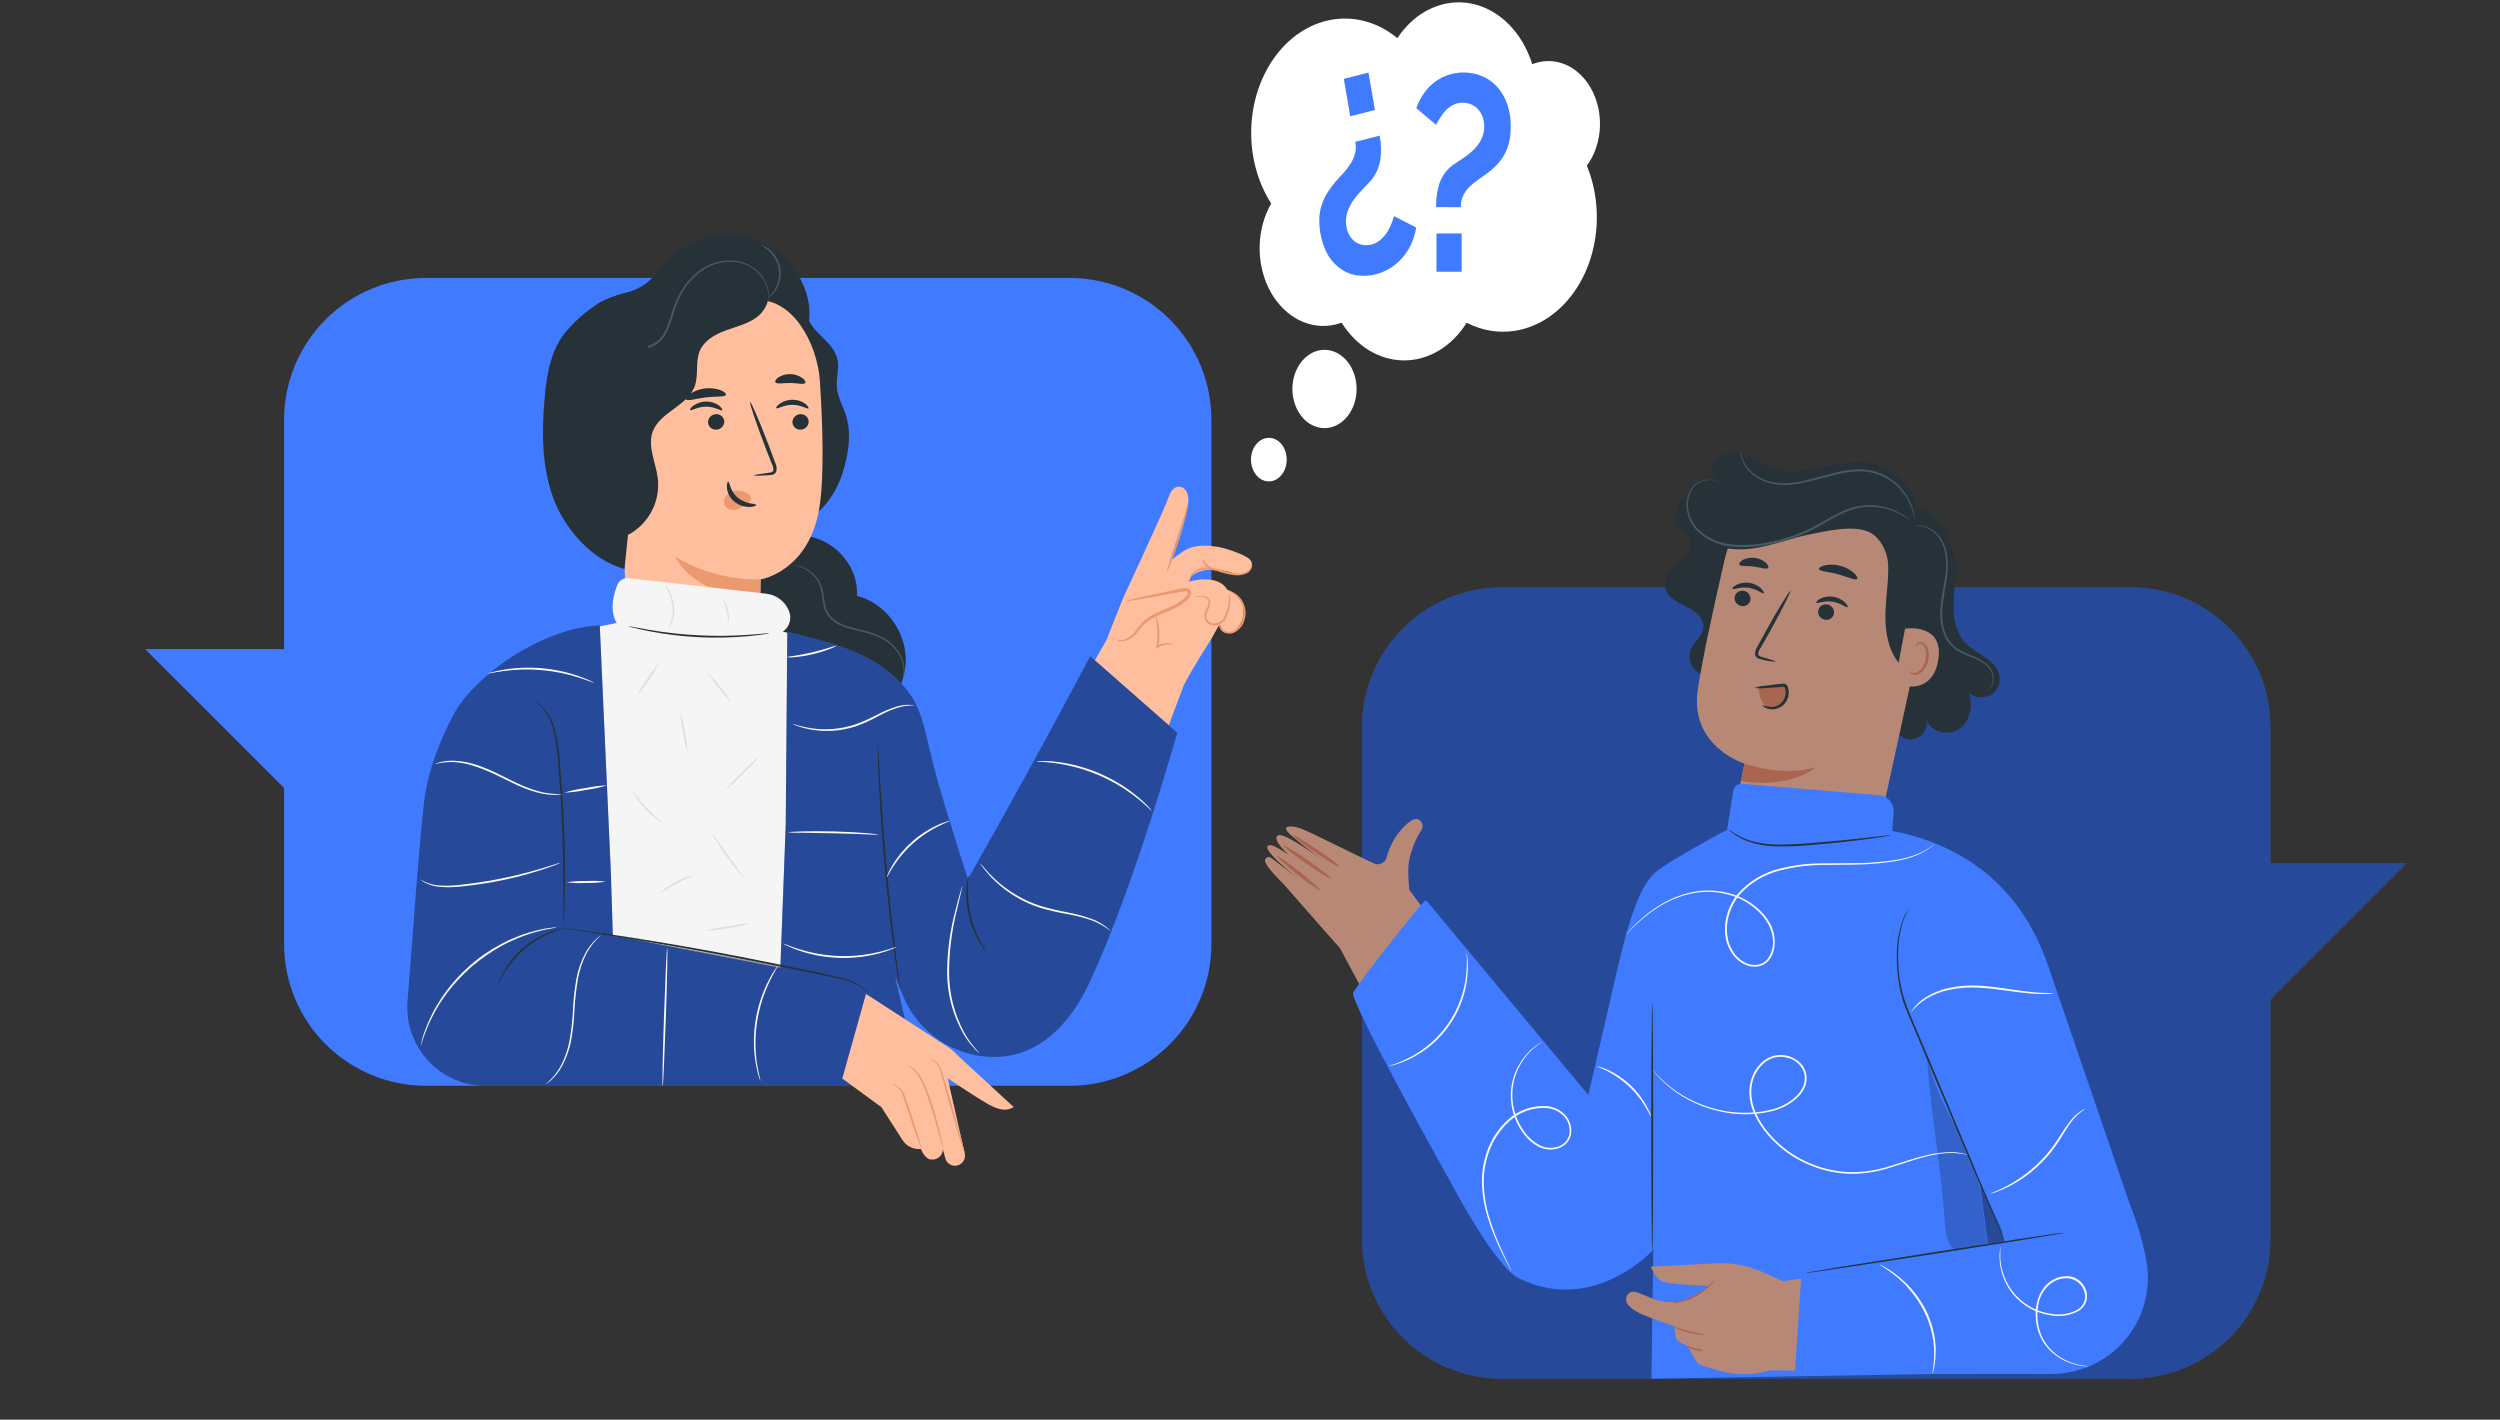
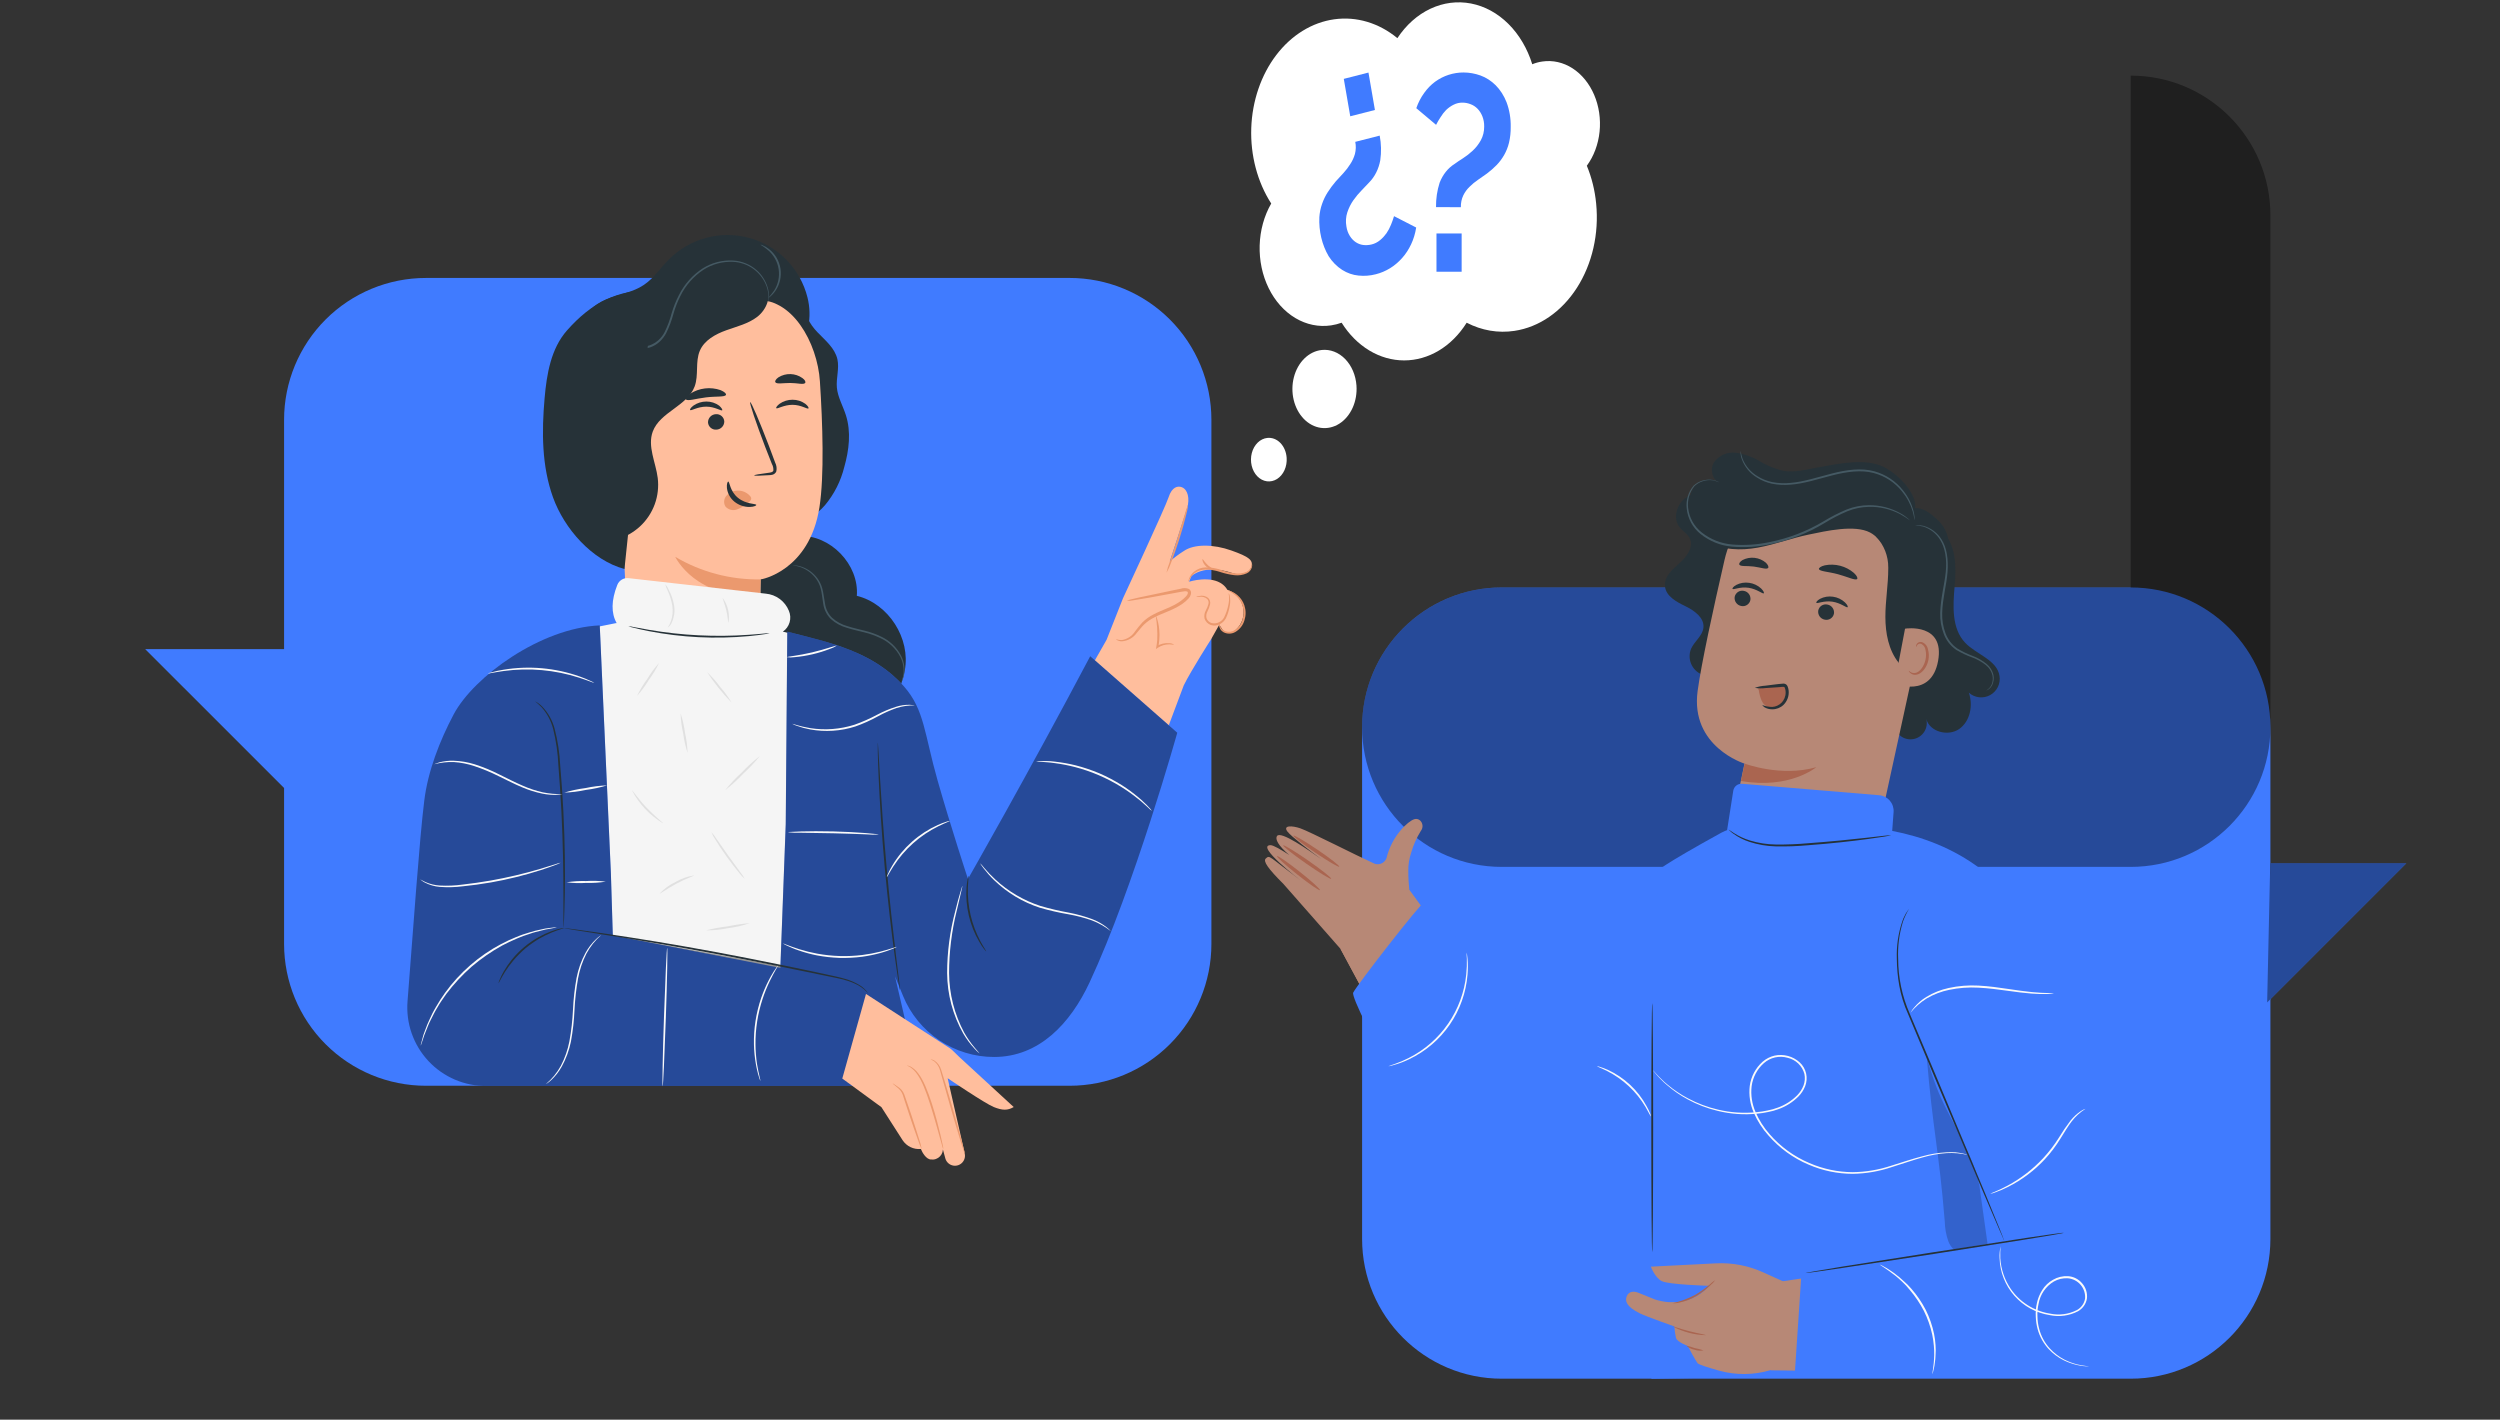
<svg xmlns="http://www.w3.org/2000/svg" fill="none" height="159" viewBox="0 0 280 159" width="280">
  <rect x="0" y="0" width="280" height="159" fill="#333333" stroke="none" />
  <path d="m151.925 43.191c.061.863-.09 1.729-.433 2.488-.342.759-.862 1.377-1.492 1.776-.631.399-1.344.561-2.05.467-.707-.095-1.374-.443-1.918-1.001s-.94-1.299-1.139-2.131c-.198-.832-.19-1.717.023-2.543.214-.826.624-1.557 1.178-2.099s1.227-.873 1.935-.949c.471-.051.945.013 1.396.186.45.173.869.453 1.231.824.362.371.66.825.878 1.337s.35 1.071.391 1.645z" fill="#fff" />
  <path d="m144.105 51.273c.034.481-.051.963-.242 1.386-.191.423-.481.766-.832.988-.352.222-.749.311-1.143.258-.393-.054-.765-.248-1.067-.559-.303-.311-.523-.725-.633-1.188s-.105-.957.015-1.417.349-.866.658-1.168.685-.484 1.079-.525c.262-.028.527.007.778.103s.483.253.685.46c.201.207.367.46.487.746.121.285.194.597.215.917z" fill="#fff" />
  <path d="m178.77 22.803c.334 3.37-.442 6.763-2.158 9.436s-4.231 4.405-6.994 4.818c-1.818.276-3.664-.039-5.35-.913-.822 1.313-1.882 2.377-3.096 3.109-1.215.732-2.551 1.113-3.906 1.113s-2.691-.381-3.906-1.113c-1.214-.732-2.274-1.796-3.096-3.109-.387.139-.783.239-1.183.299-1.371.204-2.761-.081-4.001-.821s-2.278-1.902-2.988-3.347c-.709-1.444-1.06-3.109-1.009-4.792.05-1.683.5-3.311 1.294-4.689-1.546-2.4-2.339-5.395-2.235-8.444s1.098-5.954 2.803-8.189c1.705-2.235 4.008-3.653 6.495-3.999 2.487-.346 4.993.402 7.068 2.111.973-1.475 2.248-2.611 3.696-3.292 1.449-.681 3.019-.883 4.552-.587s2.975 1.082 4.179 2.277c1.204 1.195 2.128 2.756 2.679 4.526.367-.151.747-.254 1.133-.307 1.163-.17 2.342.096 3.379.764 1.036.668 1.881 1.705 2.422 2.973.541 1.268.752 2.707.605 4.125s-.645 2.748-1.428 3.812c.551 1.326.904 2.761 1.045 4.237z" fill="#fff" />
  <path d="m160.834 23.202c-.013-.934.124-1.863.403-2.733.351-.913.943-1.656 1.681-2.111.258-.192.566-.399.944-.637.382-.245.746-.531 1.089-.852.352-.326.658-.721.906-1.167.248-.454.378-.989.371-1.535.007-.398-.064-.793-.207-1.151-.13-.321-.312-.606-.535-.837-.228-.231-.491-.404-.775-.507-.29-.115-.594-.175-.9-.177-.349-.008-.697.073-1.019.238-.295.148-.573.344-.825.583-.235.24-.446.513-.629.814-.181.271-.347.555-.497.852l-2.216-1.865c.215-.623.513-1.199.881-1.704.355-.498.771-.925 1.234-1.266.472-.339.98-.598 1.51-.768.549-.176 1.114-.264 1.681-.261.639.004 1.275.118 1.888.338.618.225 1.193.595 1.693 1.09.516.519.932 1.169 1.221 1.904.326.871.486 1.821.466 2.779.008.592-.056 1.181-.189 1.75-.12.493-.305.96-.547 1.382-.238.416-.52.793-.837 1.121-.345.352-.711.673-1.096.96l-1.019.714c-.327.222-.636.478-.925.768-.279.265-.516.59-.699.96-.19.401-.283.858-.271 1.32zm.051 7.231v-4.283h2.819v4.283z" fill="#407bff" />
  <path d="m154.526 15.189c.175.909.196 1.852.063 2.771-.179.977-.622 1.853-1.258 2.487-.221.246-.491.53-.819.86-.333.337-.642.706-.925 1.105-.288.407-.52.868-.686 1.366-.166.507-.201 1.064-.101 1.597.057.389.191.755.391 1.067.18.284.407.52.667.691.261.171.548.275.843.307.305.034.613.013.913-.061.342-.08.668-.245.956-.484.264-.217.503-.475.712-.767.201-.293.372-.616.51-.96.128-.311.242-.632.339-.96l2.48 1.274c-.101.665-.295 1.303-.572 1.888-.27.572-.609 1.089-1.008 1.535-.404.452-.857.835-1.346 1.136-.507.31-1.044.537-1.599.675-.633.164-1.282.213-1.926.146-.642-.059-1.267-.275-1.838-.637-.589-.375-1.106-.898-1.517-1.535-.743-1.27-1.109-2.81-1.039-4.368.035-.51.137-1.01.303-1.481.161-.467.373-.906.629-1.305.278-.433.58-.841.906-1.22.29-.322.586-.645.875-.952.28-.304.535-.641.762-1.006.221-.332.394-.709.51-1.113.115-.44.128-.91.037-1.359zm-1.258-7.062.723 4.191-2.763.706-.724-4.191z" fill="#407bff" />
  <path d="m238.637 65.794h-70.434c-8.642 0-15.648 7.006-15.648 15.648v57.324c0 8.642 7.006 15.648 15.648 15.648h70.434c8.642 0 15.648-7.006 15.648-15.648v-57.324c0-8.642-7.006-15.648-15.648-15.648z" fill="#407bff" />
-   <path d="m238.637 65.796h-70.434c-8.642 0-15.648 7.006-15.648 15.648v57.325c0 8.642 7.006 15.648 15.648 15.648h70.434c8.642 0 15.648-7.006 15.648-15.648v-57.325c0-8.642-7.006-15.648-15.648-15.648z" fill="#000" opacity=".4" />
+   <path d="m238.637 65.796h-70.434c-8.642 0-15.648 7.006-15.648 15.648c0 8.642 7.006 15.648 15.648 15.648h70.434c8.642 0 15.648-7.006 15.648-15.648v-57.325c0-8.642-7.006-15.648-15.648-15.648z" fill="#000" opacity=".4" />
  <path d="m254.273 96.688h15.237l-15.58 15.584z" fill="#407bff" />
  <path d="m254.265 96.689h15.237l-15.58 15.584z" fill="#000" opacity=".4" />
  <path d="m150.133 106.269-6.386-7.262c-1.726-1.726-2.319-2.558-1.972-2.86.46-.403.262-.27 3.848 2.42 0 0-5.083-3.885-3.32-3.909.311 0 1.174.5 2.098 1.105-1.259-1.069-1.614-1.791-1.368-2.134.404-.597 3.518 1.561 4.95 2.598-1.17-.871-3.401-2.562-3.792-3.094-.541-.726.553-.666 1.44-.363.997.339 6.503 3.151 8.133 3.877.131.078.277.127.428.143.152.016.305-.001.449-.049s.276-.128.386-.233c.111-.105.197-.232.254-.373.601-2.525 2.421-4.167 3.114-4.381.694-.214 1.231.674.735 1.319-.467.751-.828 1.563-1.073 2.412-.225.666-.336 1.366-.327 2.07 0 .807.056 1.505.109 2.09l5.837 8.007-9.763 5.648z" fill="#b78876" />
  <path d="m147.84 99.697c-.064.089-1.21-.69-2.533-1.743s-2.356-1.981-2.28-2.066c.077-.085 1.211.698 2.534 1.743 1.323 1.045 2.336 1.973 2.279 2.065z" fill="#aa6550" />
  <path d="m149.091 98.422c-.064.093-1.319-.674-2.804-1.706-1.484-1.033-2.638-1.948-2.573-2.037.064-.089 1.319.67 2.803 1.702 1.485 1.033 2.639 1.948 2.574 2.041z" fill="#aa6550" />
  <path d="m149.997 97.067c-.064.093-1.266-.609-2.682-1.569-1.416-.96-2.514-1.811-2.453-1.908.06-.097 1.262.609 2.682 1.569 1.421.96 2.514 1.815 2.453 1.908z" fill="#aa6550" />
  <path d="m158.383 100.731 23.269 29.505-5.329 12.405s-6.382-1.412-8.319-4.099c-1.936-2.687-17.871-32.272-17.871-32.272z" fill="#b78876" />
  <path d="m217.441 59.453c1.674 1.452 1.67 4.01 1.477 6.216-.194 2.207-.343 4.72 1.186 6.325 1.262 1.323 3.55 1.9 3.84 3.703.069.424.005.858-.183 1.244-.189.386-.492.704-.868.91s-.807.291-1.234.243c-.426-.049-.828-.228-1.148-.513.492 1.424.153 3.203-1.081 4.066-1.235.863-3.304.331-3.687-1.125.062.243.074.496.035.745-.04.248-.13.485-.265.697-.136.211-.313.393-.522.533-.208.14-.443.235-.69.28s-.501.039-.745-.019c-.245-.057-.475-.165-.676-.315s-.369-.34-.494-.558c-.124-.218-.203-.459-.23-.709" fill="#263238" />
  <path d="m193.481 74.347c-.226.54-.656.969-1.198 1.192-.541.223-1.149.221-1.689-.004s-.969-.656-1.192-1.197-.221-1.149.004-1.689c.383-.839 1.291-1.444 1.38-2.364.105-1.109-1.029-1.904-2.017-2.388-.989-.484-2.183-1.113-2.292-2.227s.855-1.908 1.658-2.626c.803-.718 1.614-1.831 1.102-2.788-.255-.492-.783-.77-1.126-1.21-.754-.96-.359-2.489.605-3.227.964-.738 2.296-.855 3.498-.641s2.332.714 3.501 1.065c1.94.564 3.975.72 5.978.457 2.002-.263 3.929-.937 5.657-1.982" fill="#263238" />
  <path d="m200.618 100.363c2.084.421 4.25.005 6.031-1.157 1.78-1.162 3.032-2.978 3.486-5.055l5.724-26.246c.358-1.516.407-3.087.147-4.622-.261-1.535-.827-3.002-1.664-4.315-.838-1.313-1.93-2.444-3.213-3.327-1.282-.883-2.729-1.5-4.254-1.815l-.597-.089c-2.916-.429-5.887.257-8.321 1.92-2.433 1.663-4.151 4.183-4.81 7.056-1.275 5.539-2.61 11.675-3.014 14.688-.835 6.241 5.245 8.121 5.245 8.121l-1.093 5.244c-.217 1.045-.225 2.122-.024 3.17.201 1.048.607 2.046 1.194 2.937.588.891 1.346 1.657 2.231 2.253.884.597 1.878 1.013 2.924 1.225z" fill="#b78876" />
  <path d="m194.284 66.845c-.036.232.02.468.156.659.135.191.34.322.57.366.112.025.227.028.34.008.113-.02.22-.062.316-.124.097-.062.179-.143.244-.237.065-.095.11-.201.133-.313.037-.231-.017-.468-.152-.66-.135-.192-.34-.323-.57-.365-.112-.025-.228-.028-.341-.009s-.221.062-.317.124c-.097.062-.18.143-.245.237-.065.095-.111.201-.134.313z" fill="#263238" />
  <path d="m194.04 65.956c.092.133.839-.27 1.799-.125s1.585.722 1.706.621c.061-.044-.024-.27-.294-.536-.372-.348-.843-.572-1.347-.641-.498-.075-1.007.01-1.453.242-.327.186-.456.379-.411.44z" fill="#263238" />
  <path d="m203.644 68.377c-.037.232.019.469.154.66.136.192.341.322.572.365.112.025.228.028.341.008s.22-.063.317-.125c.096-.062.179-.143.243-.238s.109-.202.132-.314c.036-.231-.02-.468-.155-.658-.136-.191-.341-.321-.571-.362-.112-.026-.228-.029-.341-.01s-.221.062-.317.124-.179.143-.244.238c-.064.095-.109.201-.131.314z" fill="#263238" />
  <path d="m203.431 67.513c.093.129.839-.27 1.795-.125.956.145 1.59.722 1.711.621.056-.044-.024-.27-.299-.537-.372-.348-.843-.572-1.347-.641-.498-.075-1.006.01-1.453.242-.31.173-.455.379-.407.44z" fill="#263238" />
-   <path d="m198.906 74.105c0-.057-.569-.246-1.513-.508-.242-.06-.464-.145-.48-.319.016-.254.109-.497.266-.698.32-.557.652-1.142.996-1.755 1.392-2.505 2.421-4.575 2.336-4.631s-1.311 1.928-2.703 4.438l-.968 1.767c-.195.274-.29.608-.266.944.025.089.069.172.13.241.06.07.136.125.221.162.129.055.264.095.403.117.514.146 1.044.227 1.578.242z" fill="#263238" />
  <path d="m203.72 63.726c.056.274 1.033.29 2.134.589 1.101.299 1.965.738 2.15.528.081-.101-.04-.371-.367-.674-.443-.381-.968-.655-1.533-.803-.566-.147-1.158-.164-1.73-.048-.452.105-.674.299-.654.407z" fill="#263238" />
  <path d="m194.804 63.236c.137.242.807.113 1.614.218.806.105 1.444.363 1.613.157.085-.101 0-.335-.25-.585-.358-.304-.799-.495-1.266-.548-.466-.053-.939.034-1.356.25-.291.182-.416.391-.355.508z" fill="#263238" />
  <path d="m210.102 60.083.028.032c.879.927 1.364 2.159 1.355 3.437v.125c0 1.815-.326 3.631-.322 5.426s.351 3.707 1.484 5.119c.464.585 1.368 1.069 1.896.545.186-.223.305-.494.343-.783.96-4.24 2.687-7.87 3.336-12.356.09-.601.036-1.214-.158-1.789-.195-.575-.523-1.096-.959-1.519-.839-.807-1.884-1.678-3.002-1.335-1.117.343-2.751 2.098-3.683 2.824" fill="#263238" />
  <path d="m213.364 70.414c.113-.032 4.466-.641 3.704 3.598-.763 4.24-4.841 2.602-4.841 2.477s1.137-6.075 1.137-6.075z" fill="#b78876" />
  <path d="m213.788 75.118s.064.065.177.141c.163.108.361.148.553.113.476-.085.98-.726 1.138-1.488.081-.36.081-.733 0-1.093-.017-.14-.067-.273-.147-.389-.079-.116-.185-.211-.309-.277-.081-.038-.173-.046-.259-.024-.086.023-.162.076-.213.149-.077.105-.065.198-.089.198s-.077-.085 0-.254c.042-.101.117-.183.214-.234.132-.068.286-.081.427-.036.169.067.318.177.433.318.114.141.19.31.221.489.112.394.127.809.044 1.21-.181.851-.762 1.569-1.404 1.638-.12.013-.241-.002-.355-.042s-.217-.106-.302-.192c-.141-.125-.145-.222-.129-.226z" fill="#aa6550" />
  <path d="m214.15 57.666c1.299-1.553-1.21-4.417-3.227-5.39s-4.922-.351-7.117.036c-1.383.246-2.787.666-4.167.403-.916-.229-1.791-.595-2.598-1.085-.809-.481-1.706-.796-2.638-.924-.469-.058-.945.014-1.377.206-.431.193-.802.499-1.072.887-.48.807-.145 2.07.758 2.332-.272-.207-.59-.344-.928-.401-.337-.057-.683-.031-1.008.076s-.619.29-.857.535c-.239.245-.414.544-.511.872-.098.328-.114.674-.048 1.01s.213.65.427.916c.214.266.49.477.803.613.314.137.656.195.997.17-.537-.549-1.578.077-1.614.843-.036.766.569 1.416 1.21 1.823 1.658 1.041 3.764 1.093 5.693.746 1.928-.347 3.776-1.065 5.696-1.46 1.92-.395 5.143-1.146 6.878-.23 1.275.67 1.977 2.42 2.788 2.182.384-.141.729-.37 1.01-.669.28-.298.486-.658.603-1.05.219-.787.31-1.604.271-2.42" fill="#263238" />
  <path d="m222.451 77.332c.08-.018.155-.051.222-.097.2-.128.359-.31.46-.524.157-.343.204-.726.137-1.097-.104-.488-.372-.926-.758-1.242-.459-.377-.975-.678-1.529-.892-.623-.227-1.222-.516-1.787-.863-.593-.416-1.044-1.003-1.295-1.682-.276-.731-.403-1.51-.375-2.291.04-1.614.488-3.126.597-4.551.109-1.424-.073-2.759-.678-3.683-.455-.743-1.177-1.284-2.017-1.513-.225-.057-.458-.08-.69-.069-.081.001-.161.013-.238.036.306-.002.611.036.908.113.799.253 1.477.791 1.904 1.513.561.896.754 2.195.613 3.586-.141 1.392-.573 2.905-.621 4.563-.026.81.111 1.616.403 2.372.27.718.753 1.335 1.384 1.771.579.348 1.191.637 1.827.863.54.2 1.045.483 1.497.839.369.292.63.698.742 1.154.074.347.04.709-.096 1.037-.125.281-.339.512-.61.658z" fill="#455a64" />
  <path d="m192.568 54.031c-.057-.042-.119-.076-.186-.101-.075-.037-.153-.068-.234-.093-.111-.038-.226-.067-.343-.085-.382-.06-.774-.033-1.144.08s-.71.309-.994.573c-.287.35-.502.753-.632 1.187-.13.433-.173.888-.126 1.339.054.559.22 1.102.487 1.596.268.494.631.929 1.07 1.28 1.008.812 2.236 1.305 3.526 1.416 1.401.12 2.811.035 4.187-.254 2.182-.427 4.271-1.236 6.173-2.388.815-.504 1.667-.945 2.549-1.319.77-.312 1.59-.48 2.421-.496 1.208-.026 2.404.251 3.477.807.388.217.764.456 1.126.714-.323-.317-.688-.589-1.085-.807-1.077-.6-2.29-.91-3.522-.9-.851.006-1.693.169-2.485.48-.892.374-1.754.815-2.578 1.319-1.888 1.128-3.957 1.921-6.116 2.344-1.356.287-2.746.375-4.127.262-1.25-.104-2.442-.575-3.425-1.355-.423-.334-.775-.749-1.035-1.221s-.424-.991-.482-1.526c-.049-.429-.013-.864.106-1.279.119-.415.319-.803.588-1.141.269-.257.592-.45.945-.567.353-.117.727-.153 1.096-.107.261.057.517.138.763.242z" fill="#455a64" />
  <path d="m194.94 50.502c-.014.324.036.648.149.952.315.841.903 1.551 1.671 2.017.515.336 1.088.574 1.69.702.69.139 1.397.176 2.098.109 1.48-.109 3.029-.617 4.655-1.037 1.626-.419 3.252-.641 4.656-.266 1.246.33 2.354 1.05 3.162 2.053.556.667.969 1.441 1.211 2.275.161.593.181.94.209.936.006-.083.006-.167 0-.25-.022-.238-.061-.474-.117-.706-.215-.86-.616-1.663-1.174-2.352-.816-1.045-1.948-1.799-3.227-2.15-1.452-.403-3.122-.173-4.756.25-1.634.423-3.171.932-4.619 1.049-.683.071-1.372.042-2.046-.085-.583-.119-1.14-.34-1.646-.653-.748-.441-1.333-1.112-1.67-1.912-.108-.303-.19-.615-.246-.932z" fill="#455a64" />
  <path d="m196.98 77.272c.053.416.163.824.327 1.21.086.191.211.362.367.501.157.139.341.243.541.306.216.045.44.035.652-.03.211-.064.403-.18.558-.338.309-.326.508-.741.569-1.186.064-.403 0-.908-.404-1.037-.162-.04-.333-.04-.496 0l-2.235.403" fill="#aa6550" />
  <path d="m197.378 78.966c.356.137.733.208 1.114.21.394-.023.765-.193 1.04-.476.163-.173.287-.379.364-.603s.106-.463.084-.7c-.012-.121-.039-.24-.08-.355-.053-.109-.037-.101-.13-.113-.092-.012-.238 0-.359.02l-.375.028c-.484.036-.92.065-1.287.085-.402.056-.81.048-1.21-.024.377-.138.773-.219 1.174-.242.363-.052.807-.105 1.279-.161l.371-.04c.134-.02.268-.032.403-.036.107.003.21.04.295.105.075.067.132.151.165.246.055.145.09.297.105.452.027.29-.011.583-.111.857-.1.274-.259.523-.466.728-.344.327-.804.506-1.279.496-.31.001-.614-.084-.879-.246-.137-.113-.23-.214-.218-.23z" fill="#263238" />
  <path d="m195.4 85.521s4.066 1.541 8.024.403c0 0-2.986 2.505-8.432 1.545z" fill="#aa6550" />
-   <path d="m201.582 143.358c-.196-.129-.382-.272-.556-.428-.174-.141-.404-.315-.65-.5-.246-.186-.544-.404-.887-.625-.343-.222-.698-.464-1.114-.694-.415-.23-.855-.472-1.327-.714-2.07-1.019-4.295-1.684-6.584-1.969-.528-.056-1.028-.121-1.5-.133s-.912-.032-1.312-.028c-.399.004-.766.024-1.085.036-.318.012-.593.036-.807.061-.23.035-.464.051-.698.048.227-.058.458-.101.69-.129.268-.046.537-.078.807-.097.319-.024.682-.069 1.089-.069.408 0 .848-.024 1.324 0 .476.025.984.065 1.516.113 1.155.144 2.296.379 3.413.702 1.109.341 2.189.771 3.228 1.287.472.25.928.48 1.327.738.399.259.779.489 1.109.723.331.234.622.459.876.653s.464.379.629.533c.184.149.356.314.512.492z" fill="#fafafa" />
  <path d="m177.892 122.64 3.308-14.333c1.267-5.39 2.768-10.57 5.289-11.183v1.666l-1.081 40.95s-6.741 7.665-15.33 3.413c-2.687-1.335-7.588-10.714-7.588-10.714s-11.405-20.348-10.929-21.272 7.443-9.904 8.153-10.352z" fill="#407bff" />
  <path d="m211.942 93.066c6.575 1.259 13.978 5.095 17.387 14.926 1.242 3.59 10.295 30.058 10.295 30.058l-15.439-.323-2.493-5.45 1.21 8.855 1.045 12.627-38.986.657.274-19.025.375-37.839s.436-.573 7.161-4.28c4.171-2.303 19.171-.206 19.171-.206z" fill="#407bff" />
  <path d="m215.797 118.375c.642 7.988 1.376 10.457 2.017 18.444.016.756.152 1.505.404 2.219.135.355.351.673.631.928.28.256.617.442.983.544 1.137.23 2.614 1.053 2.932-.06l-1.077-7.693c-.231-1.119-.589-2.209-1.065-3.248-2.392-5.313-3.275-5.623-4.841-11.134" fill="#000" opacity=".2" />
  <path d="m192.75 97.366.129-.831 1.247-7.971c.036-.232.158-.441.342-.586s.416-.215.65-.196l15.35 1.283c.464.038.894.258 1.196.612.302.354.452.812.418 1.276l-.343 4.631-4.793 6.252-6.902 1.078" fill="#407bff" />
  <path d="m185.05 112.352c.061 0 .105 6.245.105 13.946s-.044 13.946-.105 13.946c-.06 0-.105-6.245-.105-13.946s.049-13.946.105-13.946z" fill="#263238" />
  <path d="m224.511 139.01s0-.028-.048-.089c-.048-.06-.077-.161-.129-.274l-.468-1.061-1.682-3.917-5.483-12.953c-1.065-2.534-2.077-4.946-2.997-7.145-.465-1.03-.799-2.114-.993-3.227-.17-.973-.259-1.958-.266-2.945-.051-1.431.157-2.859.613-4.216l.125-.334.142-.283c.066-.15.147-.293.242-.427l.169-.25c.02-.029.041-.056.065-.081-.266.446-.489.916-.666 1.404-.422 1.353-.605 2.77-.541 4.187.007 2.104.445 4.184 1.287 6.112l3.014 7.136 5.426 12.978 1.613 3.941.432 1.077.109.282c.015.027.027.056.036.085z" fill="#263238" />
-   <path d="m216.709 94.474c-.142.143-.291.278-.448.403-.454.346-.948.634-1.473.859-.83.347-1.7.59-2.59.726-1.176.183-2.361.3-3.55.351-1.323.057-2.767.032-4.316.06-1.646-.003-3.285.198-4.882.597-1.768.418-3.369 1.362-4.591 2.707-.608.732-1.044 1.593-1.274 2.517-.247.948-.23 1.945.048 2.884.154.464.382.9.674 1.291.294.38.665.694 1.089.92.411.225.88.324 1.347.283.457-.047.88-.263 1.186-.606.273-.36.467-.773.57-1.213s.112-.896.027-1.34c-.067-.438-.203-.863-.403-1.259-.199-.386-.438-.749-.714-1.085-1.078-1.243-2.531-2.102-4.139-2.449-1.394-.328-2.846-.312-4.232.049-1.14.295-2.228.761-3.227 1.383-.761.475-1.479 1.015-2.146 1.614-.553.484-.944.904-1.211 1.178l-.298.323c-.033.038-.069.073-.109.105.475-.6 1.001-1.158 1.573-1.666.661-.611 1.376-1.16 2.138-1.638 1.009-.642 2.112-1.124 3.268-1.428 1.408-.378 2.888-.403 4.309-.073 1.649.348 3.141 1.225 4.248 2.497.281.337.527.702.734 1.089.203.416.339.861.403 1.319.071.468.062.944-.024 1.408-.087.484-.3.936-.617 1.311-.339.381-.808.621-1.315.674-.509.048-1.021-.057-1.469-.302-.45-.241-.845-.573-1.158-.977-.308-.41-.547-.868-.71-1.355-.29-.976-.306-2.013-.048-2.997.235-.957.687-1.847 1.319-2.602 1.252-1.373 2.888-2.336 4.696-2.764 1.614-.395 3.272-.587 4.934-.573 1.553-.024 2.997 0 4.312-.036 1.184-.041 2.366-.148 3.538-.319.885-.127 1.751-.357 2.582-.686.521-.212 1.017-.482 1.477-.807.161-.109.27-.21.35-.266.037-.04.078-.077.122-.109z" fill="#fafafa" />
  <path d="m230.045 111.262c-.057.016-.115.026-.174.028-.113 0-.278.029-.496.037-.609.02-1.22.005-1.827-.045-.771-.056-1.683-.173-2.691-.314-1.009-.141-2.114-.291-3.284-.351-1.094-.06-2.191.023-3.264.246-.877.178-1.719.498-2.493.948-.701.428-1.323.974-1.839 1.613.021-.053.051-.104.088-.149.085-.142.183-.277.291-.403.391-.478.858-.887 1.383-1.21.78-.476 1.633-.817 2.526-1.009 1.09-.238 2.206-.327 3.32-.266 1.182.06 2.291.222 3.3.371s1.912.282 2.675.355c.762.073 1.387.105 1.815.109.224 0 .448.013.67.04z" fill="#fafafa" />
  <path d="m220.348 129.348c-.759-.176-1.539-.243-2.316-.198-.912.062-1.814.223-2.691.48-1.028.279-2.178.686-3.469 1.086-1.402.475-2.869.729-4.349.754-1.704-.001-3.39-.351-4.954-1.029-1.738-.734-3.283-1.858-4.518-3.284-.668-.745-1.213-1.592-1.614-2.509-.426-.949-.587-1.996-.464-3.029.141-1.042.649-1.999 1.432-2.699.39-.34.856-.578 1.36-.694.492-.104 1.002-.09 1.488.041s.934.376 1.307.713c.365.335.618.772.727 1.255.104.472.066.965-.109 1.416-.17.433-.427.827-.755 1.158-.625.626-1.382 1.107-2.214 1.408-.393.149-.798.261-1.211.334-.201.037-.403.081-.601.109l-.601.073c-1.474.146-2.962.041-4.401-.311-1.187-.282-2.331-.722-3.401-1.307-.809-.437-1.568-.962-2.263-1.565l-.404-.351-.33-.335c-.179-.169-.346-.349-.501-.54l-.29-.347c-.033-.038-.063-.078-.089-.121.039.033.076.07.109.109l.303.331c.16.185.331.36.512.524l.335.327.403.343c.698.586 1.457 1.096 2.263 1.52 1.065.569 2.201.995 3.377 1.267 1.425.339 2.896.435 4.353.283l.589-.073c.198-.032.403-.077.597-.113.403-.073.799-.184 1.182-.331.806-.293 1.537-.76 2.142-1.367.309-.313.55-.685.71-1.094.158-.415.193-.868.101-1.303-.12-.444-.358-.847-.69-1.166-.332-.318-.745-.54-1.194-.641-.46-.133-.945-.146-1.412-.04-.466.107-.898.33-1.255.649-.747.666-1.229 1.578-1.359 2.57-.116.994.038 2.002.444 2.917.39.895.918 1.724 1.565 2.456 1.214 1.4 2.732 2.504 4.438 3.228 1.538.671 3.198 1.023 4.877 1.032 1.465-.018 2.918-.263 4.308-.726 1.287-.403 2.421-.782 3.482-1.053.886-.249 1.796-.399 2.715-.447.334-.021.67-.021 1.004 0 .287.044.533.064.727.108l.439.109c.058.017.114.041.166.073z" fill="#fafafa" />
  <path d="m184.903 125.045c-.037 0-.222-.404-.613-1.081-1.024-1.72-2.518-3.113-4.305-4.014-.686-.347-1.137-.501-1.125-.537.113.01.224.036.33.077.294.087.581.195.86.322.924.422 1.774.99 2.517 1.683.744.692 1.37 1.501 1.852 2.396.152.268.287.545.403.831.041.103.068.212.081.323z" fill="#fafafa" />
-   <path d="m169.258 142.309s-.029-.033-.065-.101c-.036-.069-.097-.178-.165-.303-.146-.266-.355-.665-.614-1.182-.749-1.458-1.367-2.979-1.847-4.546-.321-1.089-.515-2.211-.577-3.344-.032-.633-.006-1.268.077-1.896.1-.666.259-1.32.476-1.957.471-1.377 1.286-2.61 2.368-3.582.578-.53 1.257-.938 1.997-1.198s1.525-.367 2.307-.315c.813.061 1.573.43 2.122 1.033.262.298.452.651.556 1.034.104.382.119.783.045 1.172-.087.382-.286.729-.573.997-.279.256-.617.44-.984.536-.71.185-1.464.094-2.11-.254-.599-.323-1.123-.77-1.537-1.311-.397-.501-.724-1.053-.972-1.642-.437-1.056-.618-2.201-.529-3.34.082-.94.357-1.854.807-2.683.334-.625.761-1.197 1.267-1.694.316-.315.663-.598 1.037-.843.125-.085.23-.137.298-.178l.105-.052s-.129.093-.379.266c-.36.257-.696.546-1.005.863-.483.502-.891 1.072-1.21 1.691-.429.819-.685 1.716-.754 2.638-.078 1.117.11 2.237.548 3.268.245.571.566 1.107.953 1.593.401.518.907.945 1.484 1.255.603.324 1.307.408 1.969.234.339-.08.651-.251.899-.496s.424-.554.509-.892c.064-.356.047-.723-.049-1.072-.097-.349-.27-.672-.508-.945-.515-.562-1.225-.905-1.985-.96-.754-.05-1.51.053-2.222.304-.713.25-1.368.642-1.925 1.152-1.056.95-1.854 2.152-2.32 3.494-.217.623-.378 1.264-.48 1.916-.083.617-.112 1.241-.084 1.864.056 1.121.24 2.232.548 3.312.465 1.563 1.059 3.085 1.775 4.55l.577 1.21c.061.129.109.234.149.315.041.081.021.089.021.089z" fill="#fafafa" />
  <path d="m164.265 106.696s.021.057.037.166c.028.163.048.327.06.492.053.602.053 1.209 0 1.811-.163 2.007-.849 3.935-1.99 5.594-1.141 1.658-2.697 2.989-4.513 3.858-.543.265-1.109.483-1.69.649-.202.065-.367.093-.476.121-.109.029-.17.033-.17.025.203-.087.41-.162.622-.222.566-.196 1.117-.432 1.65-.706 1.767-.893 3.281-2.216 4.404-3.847 1.122-1.631 1.816-3.518 2.018-5.488.064-.595.087-1.193.069-1.791-.021-.22-.028-.441-.021-.662z" fill="#fafafa" />
  <path d="m233.577 124.189c-.6.376-1.128.857-1.557 1.42-.404.52-.807 1.21-1.263 1.936-.5.813-1.077 1.576-1.723 2.279-1.181 1.276-2.581 2.33-4.135 3.111-.467.236-.95.443-1.444.617-.18.071-.366.125-.557.161.167-.095.343-.175.525-.238.339-.149.831-.359 1.408-.673 1.507-.811 2.87-1.864 4.034-3.119.639-.692 1.213-1.441 1.715-2.239.401-.666.838-1.31 1.311-1.928.328-.414.718-.775 1.157-1.069.119-.079.245-.148.376-.206.105-.04.153-.06.153-.052z" fill="#fafafa" />
  <path d="m211.8 93.549c-.059.025-.121.042-.185.048l-.537.097c-.468.077-1.146.177-1.981.29-1.678.226-4.002.492-6.579.682-1.207.11-2.419.153-3.631.129-1-.024-1.99-.194-2.941-.504-.642-.208-1.247-.514-1.795-.908-.15-.105-.293-.22-.428-.343-.089-.089-.133-.133-.129-.141.004-.008.21.161.601.404.557.358 1.162.638 1.795.831.942.287 1.92.439 2.905.452 1.212.013 2.424-.036 3.631-.145 2.569-.19 4.893-.428 6.571-.617l1.989-.226c.237-.033.475-.049.714-.048z" fill="#263238" />
  <path d="m239.428 140.907c.304 1.56.26 3.169-.127 4.711s-1.109 2.98-2.114 4.211c-1.006 1.232-2.269 2.228-3.702 2.917s-3 1.054-4.59 1.07l-30.559-.339.807-9.896 26.165-3.929" fill="#b78876" />
  <path d="m201.032 144.012c-.142.045-1.905-.746-3.486-1.476-1.677-.777-3.519-1.134-5.365-1.041l-7.286.371s.448 1.21 1.21 1.614c.763.403 5.333.532 5.333.532l-.234.238c-.955.985-2.259 1.555-3.63 1.59h-.698c-.517-.041-1.027-.141-1.521-.299l-1.795-.726c-.545-.242-1.118-.206-1.356.343s-.056 1.178 1.428 1.924c.827.404 3.901 1.481 3.901 1.481.021.437.082.872.182 1.299.133.448 1.339.895 1.339.895.314.664.672 1.306 1.073 1.921.141.161 1.235.504 2.401.831 1.879.526 3.869.51 5.74-.045l2.776-.831v-8.471" fill="#b78876" />
  <path d="m191.05 149.543c-1.284-.033-2.542-.364-3.675-.968 0-.049.807.258 1.827.52 1.021.262 1.852.387 1.848.448z" fill="#aa6550" />
  <path d="m190.796 151.24c-.342.071-.697.045-1.025-.076-.342-.063-.66-.22-.919-.452.329.066.653.159.968.278.331.058.658.142.976.25z" fill="#aa6550" />
  <path d="m192.121 143.354c-.159.225-.347.427-.56.601-.483.462-1.017.868-1.59 1.211-.577.337-1.205.579-1.859.718-.263.07-.535.1-.807.088.901-.207 1.772-.531 2.59-.964.56-.338 1.093-.719 1.593-1.141.196-.19.408-.361.633-.513z" fill="#aa6550" />
  <path d="m201.758 142.685-.742 11.191h28.783c1.955.001 3.873-.53 5.547-1.537 1.896-1.139 3.395-2.835 4.293-4.856s1.151-4.269.726-6.44c-.414-2.125-1.036-4.204-1.856-6.208l-14.474 2.384.464 1.799z" fill="#407bff" />
  <path d="m231.165 138.078c-.096.028-.193.049-.291.065l-.843.153-3.11.516-10.231 1.614-10.243 1.569-3.106.452-.847.113c-.099.014-.199.022-.299.024.096-.033.194-.056.295-.068l.839-.15 3.098-.52 10.231-1.614 10.263-1.581 3.106-.452.847-.113c.097-.013.194-.015.291-.008z" fill="#263238" />
  <path d="m216.43 153.884c-.053 0 .173-.807.202-2.126.006-.358-.009-.717-.045-1.073-.034-.407-.094-.811-.177-1.21-.2-.921-.515-1.813-.936-2.655-.432-.838-.96-1.623-1.574-2.34l-.403-.472c-.137-.153-.286-.286-.424-.423-.27-.279-.556-.5-.806-.714-1.029-.807-1.759-1.21-1.735-1.247.178.072.35.159.512.262.201.105.395.222.581.351.214.154.48.303.734.521.291.217.568.452.831.702.142.137.299.266.44.403l.44.476c.632.721 1.174 1.516 1.613 2.368.428.86.742 1.771.936 2.711.083.411.137.828.162 1.247.026.362.026.726 0 1.089-.008.301-.035.602-.081.899-.022.225-.061.447-.117.666-.035.192-.086.381-.153.565z" fill="#fafafa" />
  <path d="m233.97 153.04c-.45-.003-.897-.055-1.335-.157-.516-.119-1.017-.296-1.493-.529-.631-.313-1.2-.737-1.682-1.25-.585-.63-1.01-1.391-1.239-2.219-.127-.46-.199-.934-.214-1.412-.029-.505.012-1.011.122-1.505.107-.525.31-1.027.597-1.48.299-.481.715-.878 1.21-1.154.511-.298 1.099-.438 1.69-.403.304.021.6.103.871.242.271.138.512.33.706.564.202.231.354.501.445.794.092.292.122.6.088.905-.05.295-.164.576-.336.822-.172.245-.396.45-.656.598-.977.511-2.101.665-3.179.436-1.531-.239-2.929-1.005-3.954-2.166s-1.611-2.644-1.658-4.192c-.026-.45.012-.901.113-1.34-.037.445-.048.89-.032 1.336.075 1.214.472 2.386 1.15 3.396.505.742 1.156 1.373 1.913 1.853.758.481 1.606.802 2.492.943 1.03.221 2.105.079 3.042-.403.234-.133.435-.315.59-.535s.259-.471.305-.736c.024-.276-.007-.554-.091-.818s-.219-.509-.398-.721-.397-.386-.644-.513c-.246-.127-.515-.204-.791-.227-.547-.038-1.093.087-1.569.359-.449.268-.834.629-1.13 1.059s-.495.919-.585 1.434c-.109.478-.151.97-.125 1.46.011.462.078.921.198 1.368.212.806.617 1.549 1.178 2.166.461.506 1.007.928 1.613 1.246.465.238.955.423 1.461.553.847.19 1.331.198 1.327.226z" fill="#fafafa" />
  <path d="m119.792 31.131h-72.088c-4.213 0-8.254 1.674-11.234 4.653-2.979 2.979-4.653 7.02-4.653 11.233v25.689h-15.552l15.552 15.551v17.463c0 4.213 1.674 8.254 4.653 11.233 2.979 2.98 7.02 4.653 11.234 4.653h72.088c4.213 0 8.254-1.673 11.233-4.653 2.98-2.979 4.653-7.02 4.653-11.233v-58.704c0-4.213-1.673-8.254-4.653-11.233-2.979-2.979-7.02-4.653-11.233-4.653z" fill="#407bff" />
  <path d="m90.36 33.846c-.456 1.182.327 2.469 1.21 3.381s1.94 1.775 2.219 3.009c.23 1.037-.153 2.114-.06 3.171s.678 2.053 1.008 3.086c.601 1.872.359 3.917-.177 5.809-.387 1.572-1.126 3.036-2.162 4.28-.522.616-1.169 1.115-1.897 1.462s-1.523.537-2.33.555c-.228.014-.457-.018-.672-.096s-.412-.199-.578-.356c-.226-.326-.351-.712-.359-1.109-.924-8.123-.924-16.324 0-24.447" fill="#263238" />
  <path d="m89.489 60.024c3.51-.153 6.753 3.207 6.475 6.709 3.554.867 6.052 4.776 5.37 8.367-.23 1.186-.759 2.316-.831 3.518-.081 1.315.403 2.594.641 3.885.457 2.353.213 4.788-.702 7.003-.552 1.335-1.585 2.715-3.03 2.755-.489-.021-.966-.161-1.388-.41-.422-.248-.777-.597-1.032-1.014-.503-.846-.835-1.782-.976-2.755-.625-3.155-.807-6.394-1.678-9.488-.871-3.094-2.566-6.144-5.361-7.713-1.545-.871-3.401-1.283-4.631-2.562-.619-.698-1.032-1.554-1.192-2.473-.16-.919-.062-1.864.284-2.731.363-.859.902-1.631 1.583-2.267s1.489-1.121 2.37-1.424" fill="#263238" />
  <path d="m65.199 36.738c-.04-1.501 1.343-2.658 2.739-3.227 1.396-.569 2.949-.758 4.191-1.614 1.105-.742 1.844-1.9 2.776-2.824 1.151-1.167 2.591-2.007 4.174-2.433 1.583-.426 3.25-.423 4.831.008 1.581.431 3.019 1.275 4.166 2.446s1.962 2.625 2.361 4.215c.537 2.134.17 4.659-1.513 6.079-1.952 1.646-4.841 1.279-7.354.766-2.513-.512-5.337-1.017-7.427.456-1.259.883-1.985 2.328-2.755 3.663-.771 1.335-1.735 2.695-3.191 3.199-1.456.504-3.437-.367-3.494-1.904" fill="#263238" />
  <path d="m71.13 37.045c-.625.068-1.201.367-1.616.839-.414.472-.637 1.083-.623 1.711l1.497 33.886c.065 4.002 5.914 6.249 10.198 6.148 4.329-.101 4.466-2.223 4.522-6.031.089-6.358.081-8.746.085-8.71.004.036 5.466-.92 6.584-8.068.553-3.546.363-9.363.052-14.119-.278-4.28-3.126-9.524-7.391-9.065z" fill="#ffbe9d" />
-   <path d="m90.573 47.195c.002.238-.088.468-.252.64-.164.172-.389.274-.627.284-.115.01-.231-.003-.341-.038-.11-.035-.212-.092-.3-.167-.088-.075-.16-.167-.212-.27-.052-.103-.083-.216-.091-.331-.003-.238.087-.469.251-.641.164-.173.39-.274.628-.283.115-.01.231.003.341.038.11.035.212.092.3.167.088.075.16.167.212.27s.083.216.091.331z" fill="#263238" />
  <path d="m90.548 45.743c-.113.121-.807-.403-1.791-.403-.984 0-1.706.5-1.815.379-.052-.052.065-.27.379-.5.425-.296.931-.452 1.448-.448.512-.003 1.012.157 1.428.456.303.238.407.464.351.516z" fill="#263238" />
  <path d="m81.12 47.195c.002.238-.088.468-.252.64-.164.172-.389.274-.627.284-.115.01-.231-.003-.341-.038-.11-.035-.212-.092-.3-.167-.088-.075-.16-.167-.212-.27s-.083-.216-.091-.331c-.003-.238.087-.469.251-.641.164-.173.39-.274.628-.283.115-.01.231.003.341.038.11.035.212.092.3.167.088.075.16.167.212.27.052.103.083.216.091.331z" fill="#263238" />
  <path d="m80.896 45.948c-.113.121-.807-.403-1.791-.403-.984 0-1.706.5-1.811.379-.052-.052.06-.27.375-.5.424-.296.93-.454 1.448-.452.513-.002 1.013.159 1.428.46.282.246.387.464.351.516z" fill="#263238" />
  <path d="m84.471 53.242c0-.057.605-.161 1.614-.29.25-.028.488-.081.532-.25.018-.26-.04-.52-.169-.746l-.75-1.912c-1.037-2.723-1.791-4.962-1.678-5.002.113-.04 1.041 2.134 2.078 4.841l.718 1.924c.156.303.203.651.133.984-.035.088-.09.167-.16.231-.07.064-.153.112-.244.14-.131.036-.267.055-.403.057-1.049.073-1.666.081-1.67.024z" fill="#263238" />
  <path d="m85.186 64.892c-3.36.058-6.67-.818-9.561-2.529 0 0 2.328 4.897 9.468 4.212z" fill="#eb996e" />
  <path d="m84.056 55.614c-.19-.239-.438-.424-.721-.539s-.59-.154-.893-.115c-.217.019-.428.083-.62.186s-.361.244-.497.415c-.131.165-.208.365-.222.576s.039.419.149.598c.158.177.365.303.596.36.23.058.472.044.695-.037.464-.165.891-.422 1.255-.754.112-.078.207-.177.282-.29.037-.054.056-.118.056-.183 0-.066-.02-.129-.056-.184" fill="#eb996e" />
  <path d="m81.565 53.935c.161 0 .165 1.061 1.081 1.815.916.754 2.053.637 2.062.807 0 .069-.254.21-.734.222-.626.011-1.236-.199-1.723-.593-.466-.381-.765-.927-.835-1.525-.044-.472.077-.726.149-.726z" fill="#263238" />
  <path d="m81.306 44.221c-.097.27-1.081.145-2.235.286s-2.09.46-2.243.218c-.069-.113.093-.367.468-.625.501-.322 1.069-.526 1.66-.596.591-.07 1.191-.004 1.753.192.44.19.653.399.597.524z" fill="#263238" />
  <path d="m90.174 42.894c-.173.222-.851 0-1.67 0-.819 0-1.505.153-1.662-.081-.073-.113.036-.335.339-.549.405-.253.876-.381 1.353-.367.477.014.94.168 1.33.444.311.214.395.444.311.553z" fill="#263238" />
  <path d="m66.128 60.516c.984.199 2.001.161 2.967-.111.966-.271 1.854-.769 2.59-1.451s1.299-1.53 1.644-2.472c.344-.943.459-1.954.336-2.95-.222-1.755-1.166-3.534-.557-5.196.807-2.191 3.877-2.864 4.692-5.055.472-1.271.048-2.759.585-4.006.504-1.17 1.739-1.844 2.941-2.279s2.485-.734 3.494-1.517c1.009-.783 1.634-2.259.984-3.36-5.328.639-10.561 1.911-15.588 3.788-1.166.436-2.388.96-3.078 1.993-.726 1.097-.69 2.509-.629 3.824.298 6.406-.678 12.405-.379 18.811" fill="#263238" />
  <path d="m64.43 58.506c-.041-.006-.08-.018-.117-.036-.115-.04-.225-.094-.327-.161-.393-.254-.702-.619-.887-1.049-.305-.679-.387-1.438-.234-2.166.243-.947.684-1.831 1.295-2.594.625-.871 1.42-1.755 1.961-2.88.288-.572.449-1.2.472-1.839-.023-.679-.16-1.35-.403-1.985-.272-.686-.415-1.416-.424-2.154.039-.79.271-1.558.675-2.237s.969-1.249 1.644-1.66c.724-.395 1.528-.624 2.352-.67.797-.039 1.587-.175 2.352-.403.718-.272 1.308-.803 1.654-1.489.33-.674.592-1.38.783-2.106.204-.697.474-1.372.807-2.017.607-1.223 1.53-2.261 2.675-3.005 1.01-.635 2.193-.943 3.385-.879.987.051 1.928.437 2.667 1.093.551.495.961 1.127 1.19 1.831.149.441.205.908.165 1.372-.008.161-.035.321-.081.476 0 0 .028-.165.04-.48.019-.457-.049-.913-.202-1.343-.278-.793-.787-1.484-1.463-1.983-.675-.499-1.486-.784-2.325-.817-1.159-.051-2.305.256-3.284.879-1.114.732-2.011 1.749-2.598 2.945-.326.645-.588 1.321-.783 2.017-.197.739-.467 1.457-.807 2.142-.187.355-.431.676-.722.952-.301.279-.655.494-1.041.633-.786.242-1.599.386-2.421.428-.794.042-1.569.261-2.267.641-.646.392-1.186.935-1.573 1.584s-.61 1.381-.65 2.136c.007.715.144 1.423.403 2.09.257.654.4 1.347.424 2.049-.027.666-.198 1.318-.5 1.912-.565 1.154-1.368 2.017-1.997 2.893-.607.742-1.05 1.604-1.299 2.529-.161.704-.094 1.442.19 2.106.174.423.465.788.839 1.053.27.137.436.177.432.194z" fill="#455a64" />
  <path d="m85.164 27.4c.098.007.193.036.278.085.242.103.469.238.674.403.703.545 1.169 1.341 1.3 2.22.131.88-.081 1.776-.594 2.503-.149.217-.325.413-.524.585-.145.121-.234.173-.242.161.228-.258.442-.527.641-.807.455-.709.637-1.558.513-2.392s-.545-1.593-1.187-2.139c-.274-.224-.561-.431-.859-.621z" fill="#455a64" />
  <path d="m100.969 76.361c.085-.248.153-.501.205-.758.095-.704-.028-1.421-.351-2.053-.497-.929-1.289-1.667-2.251-2.098-.563-.266-1.151-.476-1.755-.625-.629-.161-1.295-.294-1.961-.512-.67-.182-1.287-.52-1.803-.984-.462-.463-.761-1.063-.851-1.71-.109-.601-.145-1.17-.278-1.678-.119-.47-.341-.908-.649-1.283-.451-.549-1.05-.956-1.727-1.174-.48-.145-.766-.145-.766-.169.069-.007.137-.007.206 0 .197.014.393.045.585.093.708.195 1.34.599 1.815 1.158.332.387.574.843.706 1.335.145.528.19 1.105.303 1.686.083.612.367 1.18.807 1.614.495.439 1.084.758 1.723.932.649.21 1.315.347 1.948.512.612.15 1.207.363 1.775.637.994.455 1.804 1.233 2.299 2.207.323.662.428 1.409.299 2.134-.039.193-.099.382-.182.561-.026.062-.058.122-.096.177z" fill="#455a64" />
  <path d="m69.939 63.727c-3.631-.968-6.737-4.506-8.004-8.028-1.267-3.522-1.267-7.366-.94-11.094.234-2.699.71-5.555 2.501-7.588 2.703-3.066 5.648-4.631 9.714-4.502" fill="#263238" />
  <path d="m91.05 71.592-3.369-.847c.367-.252.635-.625.757-1.053.122-.429.091-.886-.087-1.294-.213-.523-.566-.978-1.02-1.314-.454-.337-.991-.542-1.554-.594l-15.354-1.735c-.268-.036-.541.019-.774.157s-.414.349-.512.601c-.68 1.732-.703 3.157-.069 4.276h-.073l-2.961.589-5.019 44.27 32.87-1.537z" fill="#f5f5f5" />
  <path d="m86.205 70.916c-.202.059-.408.099-.617.121-.403.065-.98.133-1.698.206-3.758.349-7.547.16-11.251-.561-.71-.141-1.279-.27-1.67-.375-.206-.04-.407-.099-.601-.177.208.015.415.049.617.101.403.077.972.186 1.682.307 3.701.637 7.465.824 11.211.557.718-.048 1.299-.101 1.702-.141.207-.029.416-.041.625-.036z" fill="#263238" />
  <path d="m71.344 77.95c.323-.671.708-1.312 1.15-1.912.385-.639.83-1.24 1.327-1.795-.324.672-.71 1.312-1.154 1.912-.383.639-.826 1.24-1.323 1.795z" fill="#e0e0e0" />
  <path d="m81.943 78.701c-1.025-1.053-1.948-2.201-2.755-3.429.537.503 1.026 1.055 1.46 1.65.488.55.922 1.145 1.295 1.779z" fill="#e0e0e0" />
  <path d="m77.009 84.329c-.232-.718-.398-1.455-.496-2.203-.168-.735-.264-1.485-.286-2.239.233.718.399 1.455.496 2.203.163.736.259 1.486.286 2.239z" fill="#e0e0e0" />
  <path d="m85.1 84.676c-.57.708-1.193 1.372-1.864 1.985-.623.664-1.298 1.277-2.017 1.836.569-.709 1.192-1.372 1.864-1.985.626-.661 1.3-1.275 2.017-1.835z" fill="#e0e0e0" />
  <path d="m74.271 92.219c-1.487-.888-2.697-2.172-3.498-3.707.057-.036.674.932 1.646 1.952.972 1.021 1.892 1.702 1.852 1.755z" fill="#e0e0e0" />
  <path d="m77.744 98.044c0 .06-.92.355-1.985.924-1.065.569-1.844 1.166-1.884 1.114.508-.544 1.114-.986 1.787-1.303.64-.377 1.347-.626 2.082-.734z" fill="#e0e0e0" />
  <path d="m83.403 98.42c-.24-.204-.456-.435-.641-.69-.371-.444-.867-1.077-1.384-1.799s-.952-1.396-1.255-1.896c-.18-.259-.329-.537-.444-.831.215.23.405.482.569.75l1.303 1.856 1.327 1.831c.202.24.378.501.524.779z" fill="#e0e0e0" />
  <path d="m83.972 103.39c-.784.275-1.596.464-2.421.565-.816.17-1.648.252-2.481.246.806-.203 1.624-.354 2.449-.452.81-.168 1.629-.288 2.453-.359z" fill="#e0e0e0" />
  <path d="m74.794 70.289c-.028 0 .165-.242.331-.67.205-.559.266-1.161.177-1.751-.1-.594-.275-1.173-.52-1.722-.119-.225-.211-.463-.274-.71.169.193.305.413.403.649.293.547.494 1.138.593 1.751.098.625.012 1.266-.246 1.843-.09.245-.252.457-.464.609z" fill="#e0e0e0" />
  <path d="m80.942 66.973c.288.396.493.846.605 1.322.112.477.127.971.045 1.453-.06 0-.069-.641-.25-1.404-.182-.762-.444-1.339-.399-1.372z" fill="#e0e0e0" />
  <path d="m108.644 98.516 15.29-26.855 1.843-4.659s4.769-10.246 5.099-11.295c.384-1.21 1.057-1.307 1.493-1.138.678.27.896 1.279.597 2.324-.105.359-1.956 5.991-1.956 5.991.497-.429 1.026-.822 1.581-1.174 1.174-.807 3.324-.766 5.317-.057s2.485 1.085 2.247 1.868c-.053.147-.138.28-.249.39-.111.11-.245.193-.392.244-.47.196-.996.207-1.473.032-3.203-1.089-4.623.355-4.623.355l-.238.609s2.42-.77 3.776.319c.202.16.372.357.5.581.439.143.832.399 1.142.741.31.342.525.759.624 1.21s.078.919-.059 1.36c-.138.44-.388.837-.727 1.151-.147.168-.341.287-.557.341-.216.055-.444.043-.653-.035-.195-.133-.353-.316-.456-.528-.065-.107-.14-.208-.222-.302l-.911 1.614s-2.247 3.51-3.054 5.152l-10.529 28.049c-.347.923-.873 1.768-1.55 2.486-.676.717-1.489 1.293-2.39 1.693s-1.874.616-2.859.636c-.986.021-1.966-.156-2.883-.519-.99-.39-1.884-.989-2.622-1.755s-1.303-1.682-1.656-2.685c-.354-1.003-.487-2.071-.392-3.131.094-1.059.416-2.086.942-3.01z" fill="#ffbe9d" />
  <path d="m124.977 71.569c.54.355 1.286.113 1.771-.307.484-.419.806-.996 1.274-1.452 1.36-1.359 3.631-1.489 4.934-2.913.182-.198.343-.5.186-.718-.158-.218-.448-.177-.69-.129l-6.257 1.238" fill="#ffbe9d" />
  <path d="m126.195 67.289c.211-.096.434-.163.662-.202.432-.109 1.061-.25 1.835-.403l2.728-.577.806-.165c.311-.114.654-.102.956.032.087.064.152.152.188.254s.041.211.014.315c-.041.171-.125.329-.242.46-.211.233-.448.442-.706.621-1.041.722-2.182 1.017-3.094 1.497-.435.205-.835.478-1.186.807-.323.311-.577.666-.843.968-.192.267-.44.489-.726.65s-.605.257-.932.282c-.48 0-.678-.238-.662-.242.21.072.432.106.654.101.297-.049.581-.16.834-.324.253-.165.469-.38.634-.632.258-.353.534-.692.827-1.017.366-.362.786-.665 1.247-.896.94-.508 2.077-.807 3.037-1.493.232-.164.445-.352.638-.561.177-.198.238-.436.113-.504s-.404-.036-.682.02l-.807.149-2.743.504c-.783.137-1.416.242-1.856.307-.227.052-.461.069-.694.048z" fill="#eb996e" />
  <path d="m133.085 65.158c.16-.374.406-.706.718-.968.349-.262.774-.403 1.21-.403.549.003 1.093.093 1.614.266.531.179 1.08.304 1.638.371.467.054.941-.019 1.371-.21.148-.068.278-.17.38-.298.101-.128.172-.277.205-.436.031-.112.031-.231 0-.343-.024 0-.024.121-.085.323-.044.136-.117.261-.215.365-.098.105-.217.186-.349.24-.411.153-.853.202-1.287.145-.541-.085-1.074-.22-1.59-.403-.539-.177-1.103-.265-1.67-.258-.476.011-.935.182-1.303.484-.244.203-.432.466-.545.762-.1.238-.109.359-.092.363z" fill="#eb996e" />
  <path d="m133.073 56.489c-.158.361-.285.735-.379 1.117-.238.775-.521 1.694-.835 2.711-.315 1.017-.626 1.928-.876 2.699-.146.365-.258.744-.335 1.13.201-.34.366-.7.493-1.073.266-.678.605-1.614.944-2.683.338-1.069.601-2.017.77-2.739.113-.379.186-.768.218-1.162z" fill="#eb996e" />
  <path d="m133.953 66.845c.123.018.248.018.371 0 .155-.026.314-.019.465.021.152.04.294.113.415.213.07.074.12.165.144.264.025.099.024.203-.003.301-.065.248-.162.486-.287.71-.161.281-.214.611-.149.928.055.168.149.321.274.446.124.125.277.22.444.276.166.052.34.071.513.053.173-.017.34-.07.492-.154.282-.144.514-.371.665-.649.219-.46.368-.949.444-1.452.059-.338.059-.683 0-1.021-.012-.127-.061-.247-.141-.347-.02 0 .032.129.052.359.018.329-.011.659-.084.98-.096.477-.253.939-.468 1.376-.132.246-.341.441-.594.555-.254.115-.539.142-.81.078-.133-.043-.254-.116-.354-.214-.099-.098-.174-.218-.219-.35-.053-.264-.008-.537.125-.77.126-.244.22-.503.282-.77.028-.128.021-.261-.017-.386-.039-.125-.11-.238-.204-.328-.141-.111-.305-.188-.48-.224s-.356-.032-.529.014c-.12.012-.237.043-.347.093z" fill="#eb996e" />
  <path d="m136.593 69.669s-.077.105-.069.331c.011.159.06.312.141.449.081.137.193.252.327.338.207.119.441.182.68.182.238 0 .473-.063.68-.182.497-.287.864-.755 1.024-1.307.176-.54.176-1.122 0-1.662-.143-.437-.401-.827-.746-1.13-.228-.204-.492-.362-.779-.468-.102-.049-.213-.074-.326-.073.359.174.693.397.992.661.338.33.577.749.69 1.208s.095.941-.053 1.39c-.144.496-.467.92-.907 1.19-.176.103-.375.16-.579.166-.204.006-.406-.04-.587-.134-.12-.07-.224-.165-.305-.278-.081-.113-.136-.243-.163-.379-.041-.177 0-.303-.02-.303z" fill="#eb996e" />
  <path d="m131.499 72.203c-.16-.108-.348-.166-.541-.165-.492-.048-.986.07-1.404.335l.174.117c.054-.266.092-.536.113-.807.141-1.557-.355-2.759-.403-2.727.155.893.213 1.801.173 2.707-.02.259-.053.516-.101.77l-.048.262.222-.149c.378-.247.819-.379 1.27-.379.335.008.537.065.545.036z" fill="#eb996e" />
  <path d="m134.683 62.633c-.065 0 .024.484.452.855.427.371.907.403.907.335s-.383-.186-.75-.512c-.367-.327-.544-.702-.609-.678z" fill="#eb996e" />
  <path d="m86.938 120.801 15.995.158-2.683-11.606.9 2.19c.829 2.023 2.241 3.753 4.057 4.97 1.815 1.218 3.951 1.868 6.137 1.868 5.059 0 8.557-3.764 10.695-8.347 5.002-10.714 9.823-27.968 9.823-27.968l-9.751-8.568c-7.059 13.353-13.692 24.947-13.692 24.947s-1.916-5.821-3.396-11.017c-1.481-5.196-1.469-7.923-3.74-10.513-3.498-3.986-8.472-4.974-13.103-6.168l-.173 21.558z" fill="#407bff" />
  <path d="m68.635 104.765 29.127 5.648 1.416 11.19h-44.658c-1.222.015-2.435-.225-3.559-.705-1.125-.479-2.137-1.188-2.972-2.081-.835-.893-1.475-1.95-1.879-3.104-.404-1.154-.562-2.379-.466-3.598.641-8.157 1.339-18.202 1.872-22.45.403-3.312 1.735-6.737 3.296-9.682 2.255-4.244 9.771-9.682 16.359-9.964l1.247 27.742" fill="#407bff" />
  <g fill="#000" opacity=".4">
    <path d="m86.93 120.801 15.995.158-2.683-11.607.9 2.191c.829 2.022 2.241 3.752 4.057 4.97 1.815 1.218 3.952 1.868 6.137 1.868 5.059 0 8.557-3.764 10.695-8.347 5.002-10.714 9.823-27.968 9.823-27.968l-9.75-8.568c-7.06 13.353-13.692 24.947-13.692 24.947s-1.917-5.821-3.397-11.017c-1.481-5.196-1.469-7.923-3.74-10.513-3.497-3.986-8.472-4.974-13.103-6.168l-.173 21.558z" />
    <path d="m68.635 104.766 26.271 4.816c.535.1 1.029.355 1.419.735s.658.867.771 1.399l2.082 9.912h-44.658c-1.222.015-2.435-.225-3.559-.704-1.125-.48-2.137-1.189-2.972-2.082-.835-.893-1.475-1.95-1.879-3.104-.404-1.154-.562-2.379-.466-3.598.641-8.157 1.339-18.202 1.872-22.45.403-3.312 1.735-6.737 3.296-9.682 2.255-4.244 9.771-9.682 16.359-9.964l1.247 27.742" />
  </g>
  <path d="m63.101 103.934c-.01-.088-.01-.178 0-.266 0-.198 0-.452 0-.763 0-.69 0-1.642 0-2.824 0-2.368-.044-5.647-.226-9.25-.093-1.807-.21-3.526-.335-5.083-.059-1.382-.255-2.755-.585-4.099-.231-.897-.67-1.726-1.283-2.421-.237-.242-.488-.471-.75-.686.308.158.588.367.827.617.653.689 1.123 1.531 1.368 2.449.352 1.354.563 2.741.629 4.139.137 1.561.258 3.28.351 5.087.185 3.631.206 6.894.165 9.279-.024 1.186-.057 2.146-.085 2.824l-.044.762c-.002.079-.012.158-.032.234z" fill="#263238" />
  <path d="m97.195 111.219c-.307-.339-.665-.629-1.061-.859-.471-.256-.971-.455-1.489-.593-.601-.173-1.307-.306-2.086-.464-3.114-.637-7.411-1.521-12.171-2.42-4.76-.9-9.093-1.614-12.228-2.114l-3.715-.593-1.009-.17c-.119-.014-.236-.038-.351-.072.119 0 .238.011.355.032l1.017.129c.879.117 2.154.295 3.724.529 3.143.468 7.479 1.161 12.244 2.053 4.764.892 9.061 1.795 12.163 2.465.779.169 1.484.314 2.09.5.524.148 1.027.362 1.497.637.302.171.574.389.807.646.062.064.119.132.169.206.028.048.048.088.044.088z" fill="#263238" />
  <path d="m63.174 103.934c0 .036-.537.161-1.368.5-.485.201-.957.432-1.412.694-.55.328-1.075.698-1.569 1.105-.481.417-.928.87-1.339 1.356-.338.4-.648.823-.928 1.266-.476.763-.694 1.279-.73 1.263.025-.13.067-.256.125-.375.137-.332.296-.654.476-.964.269-.461.573-.9.908-1.315.828-1.016 1.841-1.866 2.985-2.506.464-.261.948-.484 1.448-.665.337-.126.682-.227 1.033-.303.12-.036.245-.055.371-.056z" fill="#263238" />
  <path d="m100.8 110.906c-.027-.091-.048-.185-.06-.279-.032-.201-.077-.468-.129-.807-.113-.697-.262-1.706-.432-2.957-.339-2.497-.75-5.958-1.097-9.79-.347-3.832-.553-7.31-.666-9.831-.057-1.259-.089-2.279-.105-2.985 0-.336 0-.605 0-.807-.009-.094-.009-.188 0-.282.022.093.033.187.032.282l.052.807c.044.726.101 1.739.173 2.977.149 2.517.383 5.991.726 9.819.343 3.829.734 7.29 1.036 9.79.15 1.235.275 2.239.363 2.965.037.335.069.601.093.807.017.096.021.194.012.291z" fill="#263238" />
  <path d="m110.455 106.569s-.093-.089-.234-.267c-.195-.257-.375-.527-.536-.807-1.083-1.847-1.582-3.979-1.432-6.115.02-.321.063-.641.129-.956.014-.118.044-.233.088-.343.037 0-.04.5-.068 1.307-.068 2.106.419 4.192 1.412 6.051.379.698.673 1.105.641 1.13z" fill="#263238" />
  <g fill="#fafafa">
    <path d="m62.97 88.944s-.052.02-.149.032c-.146.023-.292.038-.44.044-.541.023-1.083-.021-1.614-.129-.788-.158-1.558-.399-2.295-.718-.835-.347-1.723-.807-2.651-1.255-.869-.436-1.768-.808-2.691-1.113-.749-.252-1.527-.405-2.316-.456-.73-.024-1.46.059-2.166.246.043-.029.091-.051.141-.065.131-.057.266-.104.404-.141.526-.141 1.069-.203 1.614-.186.805.025 1.604.161 2.372.403.935.301 1.844.676 2.719 1.121.932.46 1.811.912 2.634 1.263.725.322 1.478.573 2.251.75.719.147 1.452.215 2.187.202z" />
    <path d="m67.996 87.963c-.775.236-1.569.406-2.372.508-.796.173-1.606.275-2.421.302.775-.236 1.569-.406 2.372-.508.796-.173 1.606-.275 2.421-.302z" />
    <path d="m62.796 96.62c-.186.105-.382.19-.585.254-.383.149-.944.351-1.642.577-1.825.586-3.688 1.046-5.575 1.38-1.105.194-2.166.335-3.135.432-.859.111-1.726.134-2.59.069-.586-.047-1.156-.21-1.678-.48-.142-.074-.277-.16-.403-.258-.047-.032-.089-.07-.125-.113 0 0 .194.125.561.298.523.236 1.085.373 1.658.403.853.044 1.708.006 2.554-.113.964-.109 2.017-.254 3.119-.448 1.879-.333 3.737-.771 5.567-1.311.702-.21 1.267-.403 1.658-.512.201-.074.407-.134.617-.177z" />
    <path d="m67.85 98.746c-.727.116-1.463.163-2.199.141-.734.046-1.47.023-2.199-.069.727-.116 1.463-.163 2.199-.141.733-.046 1.47-.023 2.199.069z" />
    <path d="m47.109 117.125c.005-.075.02-.148.044-.218.04-.161.097-.359.161-.605l.121-.436c.052-.157.121-.323.186-.504.145-.412.312-.816.5-1.21l.327-.69c.117-.242.266-.476.403-.726.304-.529.635-1.042.992-1.537 1.648-2.279 3.797-4.149 6.281-5.466.54-.286 1.095-.543 1.662-.771.27-.101.52-.218.775-.299l.73-.229c.418-.134.844-.243 1.275-.327.19-.041.363-.085.524-.113l.452-.061.621-.076c.072-.011.146-.011.218 0-.069.026-.141.044-.214.052l-.613.117-.444.077-.52.129c-.371.101-.807.185-1.255.355l-.718.242c-.25.085-.5.202-.762.306-.559.232-1.105.492-1.638.779-1.213.671-2.355 1.463-3.409 2.364-1.041.918-1.987 1.939-2.824 3.046-.363.524-.722 1.016-.996 1.513-.141.246-.29.476-.403.714l-.339.677c-.23.428-.371.839-.524 1.211-.069.177-.141.342-.198.496l-.141.427-.198.593c-.019.059-.045.116-.077.17z" />
    <path d="m67.329 104.733c-.675.587-1.236 1.292-1.654 2.082-.44.863-.752 1.786-.928 2.739-.209 1.172-.343 2.357-.403 3.546-.05 1.198-.185 2.391-.403 3.57-.198.967-.539 1.898-1.013 2.764-.316.58-.725 1.104-1.21 1.553-.132.122-.274.234-.424.335-.101.068-.157.104-.161.096.687-.573 1.259-1.271 1.686-2.057.447-.858.768-1.777.952-2.727.215-1.172.349-2.356.403-3.546.052-1.199.187-2.393.403-3.574.188-.967.52-1.9.984-2.768.317-.585.726-1.116 1.21-1.573.127-.122.262-.235.403-.339.047-.04.098-.074.153-.101z" />
    <path d="m74.217 121.672c-.057 0 0-3.477.149-7.762.149-4.284.302-7.757.359-7.757s0 3.477-.149 7.765c-.149 4.289-.303 7.758-.359 7.754z" />
    <path d="m85.167 121.076c-.076-.162-.135-.331-.177-.504-.065-.199-.121-.401-.165-.605-.052-.239-.125-.509-.169-.807-.126-.712-.197-1.432-.214-2.155-.04-1.775.233-3.543.807-5.224.234-.684.518-1.35.851-1.992.133-.279.282-.513.403-.723.102-.182.216-.359.339-.528.09-.154.197-.297.319-.428.036.021-.403.646-.932 1.747-.314.643-.583 1.306-.807 1.985-.553 1.663-.825 3.407-.807 5.159.009.715.064 1.427.165 2.134.202 1.203.428 1.929.387 1.941z" />
    <path d="m66.562 76.49c0 .032-.637-.246-1.686-.585-2.732-.882-5.627-1.138-8.472-.75-1.089.149-1.755.319-1.763.282.145-.07.298-.12.456-.149.422-.117.85-.21 1.283-.278 2.866-.476 5.806-.217 8.544.754.411.145.815.311 1.21.496.151.059.295.136.428.23z" />
    <path d="m98.449 93.469c-.499.026-.999.018-1.497-.024-.924-.036-2.199-.085-3.607-.117-1.408-.032-2.683-.052-3.607-.06-.499.016-1-.002-1.497-.052.132-.031.268-.048.403-.048.258 0 .633-.036 1.097-.048.924-.028 2.199-.036 3.611 0s2.687.109 3.631.186c.46.036.831.069 1.089.101.127.008.253.03.375.065z" />
    <path d="m106.392 91.941c0 .036-.504.21-1.291.597-2.058 1.012-3.801 2.566-5.042 4.494-.476.738-.706 1.23-.739 1.21.022-.127.066-.25.129-.363.141-.321.303-.632.484-.932.592-.998 1.335-1.897 2.203-2.667.866-.772 1.844-1.407 2.901-1.884.319-.143.646-.268.98-.371.121-.044.247-.073.375-.085z" />
    <path d="m102.467 79.012c-.695-.024-1.388.073-2.049.286-.714.249-1.407.557-2.07.92-.819.454-1.675.839-2.558 1.15-1.632.523-3.369.635-5.055.327-.507-.092-1.005-.227-1.489-.403-.181-.057-.355-.132-.52-.226 0-.04.758.278 2.017.484 1.663.26 3.363.128 4.966-.383.873-.309 1.721-.684 2.538-1.121.675-.358 1.381-.655 2.11-.887.496-.157 1.013-.232 1.533-.222.135.004.27.017.403.04.126.016.178.028.174.036z" />
    <path d="m100.448 106.048c-.147.093-.304.167-.468.222-.153.064-.343.141-.569.214-.226.072-.48.169-.766.242-.675.188-1.363.331-2.057.427-.851.11-1.708.155-2.566.133-.857-.032-1.711-.127-2.554-.286-.684-.138-1.358-.323-2.017-.553-.286-.088-.532-.197-.75-.286-.218-.089-.403-.174-.557-.246-.161-.067-.313-.151-.456-.25 0-.037.682.286 1.811.641.661.208 1.335.375 2.017.5 1.669.309 3.375.361 5.059.154.688-.085 1.369-.212 2.041-.38 1.138-.29 1.819-.568 1.832-.532z" />
    <path d="m109.713 117.989c-.058-.037-.11-.08-.157-.13-.093-.092-.247-.217-.404-.403-.487-.521-.915-1.095-1.275-1.71-1.164-2.063-1.783-4.389-1.799-6.757.003-2.353.311-4.694.916-6.967.218-.872.403-1.574.553-2.054.068-.222.125-.403.169-.553.044-.149.065-.194.073-.19-.001.067-.012.134-.033.198-.032.153-.076.339-.129.565-.121.52-.286 1.21-.488 2.07-.557 2.265-.84 4.59-.843 6.922.013 2.331.596 4.623 1.698 6.677.346.615.751 1.195 1.211 1.731.318.387.52.584.508.601z" />
    <path d="m124.411 104.288c-.645-.511-1.365-.919-2.134-1.21-.842-.291-1.705-.516-2.582-.673-1.089-.184-2.167-.431-3.228-.739-1.915-.623-3.663-1.674-5.111-3.074-.437-.422-.841-.877-1.21-1.359-.133-.169-.222-.311-.286-.403-.065-.093-.093-.145-.085-.149.156.157.301.324.435.5.388.461.804.896 1.247 1.303 1.454 1.349 3.185 2.367 5.071 2.982 1.05.306 2.115.556 3.191.75.884.17 1.753.411 2.598.722.571.216 1.106.515 1.59.888.131.099.256.208.371.326.101.089.141.133.133.137z" />
    <path d="m129.021 90.828c-.155-.111-.3-.237-.431-.375-.133-.125-.295-.278-.497-.448-.201-.17-.403-.371-.677-.565-.596-.481-1.221-.924-1.872-1.327-1.596-.987-3.332-1.73-5.148-2.203-.742-.191-1.495-.338-2.255-.44-.323-.052-.617-.073-.875-.097s-.484-.044-.666-.052c-.191-.001-.381-.018-.569-.052.188-.029.379-.039.569-.028.224-.011.449-.011.674 0 .258 0 .561.02.887.065.768.084 1.53.219 2.28.403.919.235 1.819.537 2.694.904.868.378 1.707.821 2.51 1.323.652.416 1.276.876 1.868 1.376.258.206.467.403.661.597.166.15.323.309.472.476.141.134.266.283.375.444z" />
    <path d="m93.712 72.31c-.237.158-.495.282-.766.367-.636.25-1.29.452-1.956.605-.664.156-1.338.264-2.017.323-.281.043-.566.043-.847 0 0-.065 1.279-.169 2.824-.536s2.739-.819 2.763-.758z" />
  </g>
  <path d="m108.032 129.128c.052.18.059.37.019.553s-.126.353-.248.495c-.123.142-.279.25-.455.316s-.365.086-.55.06c-.216-.031-.417-.123-.581-.267-.163-.143-.281-.331-.339-.54l-.343-1.267h.052c.035.183.026.372-.026.55-.052.179-.147.343-.275.478s-.286.238-.462.3c-.175.062-.363.081-.548.056-.528 0-.984-.771-1.137-1.178-.399.039-.801-.033-1.163-.206-.361-.174-.668-.443-.887-.778l-2.368-3.696-4.385-3.207 2.655-9.476 9.436 6.108c.372.29.428.403 1.017.956l6.092 5.603c-.69.404-1.275.384-2.235 0-.96-.383-5.164-3.227-5.164-3.227l1.896 8.33" fill="#ffbe9d" />
  <path d="m99.969 121.333s.109.048.279.165l.314.218c.15.094.286.208.404.339.139.161.249.345.322.545.073.214.15.431.23.661l.517 1.517c.359 1.081.674 2.057.891 2.772.138.378.242.768.311 1.165-.183-.36-.334-.735-.452-1.121-.254-.702-.593-1.67-.952-2.747-.173-.537-.343-1.049-.5-1.521-.073-.234-.141-.456-.21-.666-.06-.185-.152-.358-.27-.512-.102-.126-.219-.24-.347-.339l-.291-.246c-.173-.137-.254-.218-.246-.23z" fill="#eb996e" />
  <path d="m105.644 128.695c-.06-.128-.104-.264-.133-.403l-.302-1.081c-.258-.912-.601-2.175-1.041-3.55-.44-1.376-.9-2.602-1.452-3.361-.207-.303-.468-.564-.771-.77-.222-.137-.363-.178-.359-.202.037-.001.074.006.109.02.1.026.198.063.29.109.335.187.626.445.852.755.601.766 1.085 2.017 1.529 3.384.443 1.368.766 2.655.984 3.578.109.46.19.836.242 1.098.039.137.056.28.052.423z" fill="#eb996e" />
  <path d="m108.079 129.269c-.073-.134-.128-.276-.165-.424-.101-.322-.226-.714-.375-1.178-.307-.996-.714-2.376-1.154-3.901-.44-1.524-.807-2.864-1.11-3.913-.104-.388-.33-.733-.645-.984-.128-.082-.263-.152-.403-.21.039-.009.081-.009.121 0 .113.026.221.071.318.133.353.242.613.596.739 1.005.33.996.722 2.376 1.169 3.901.448 1.525.827 2.916 1.098 3.921.121.468.226.867.306 1.21.049.143.083.29.101.44z" fill="#eb996e" />
</svg>